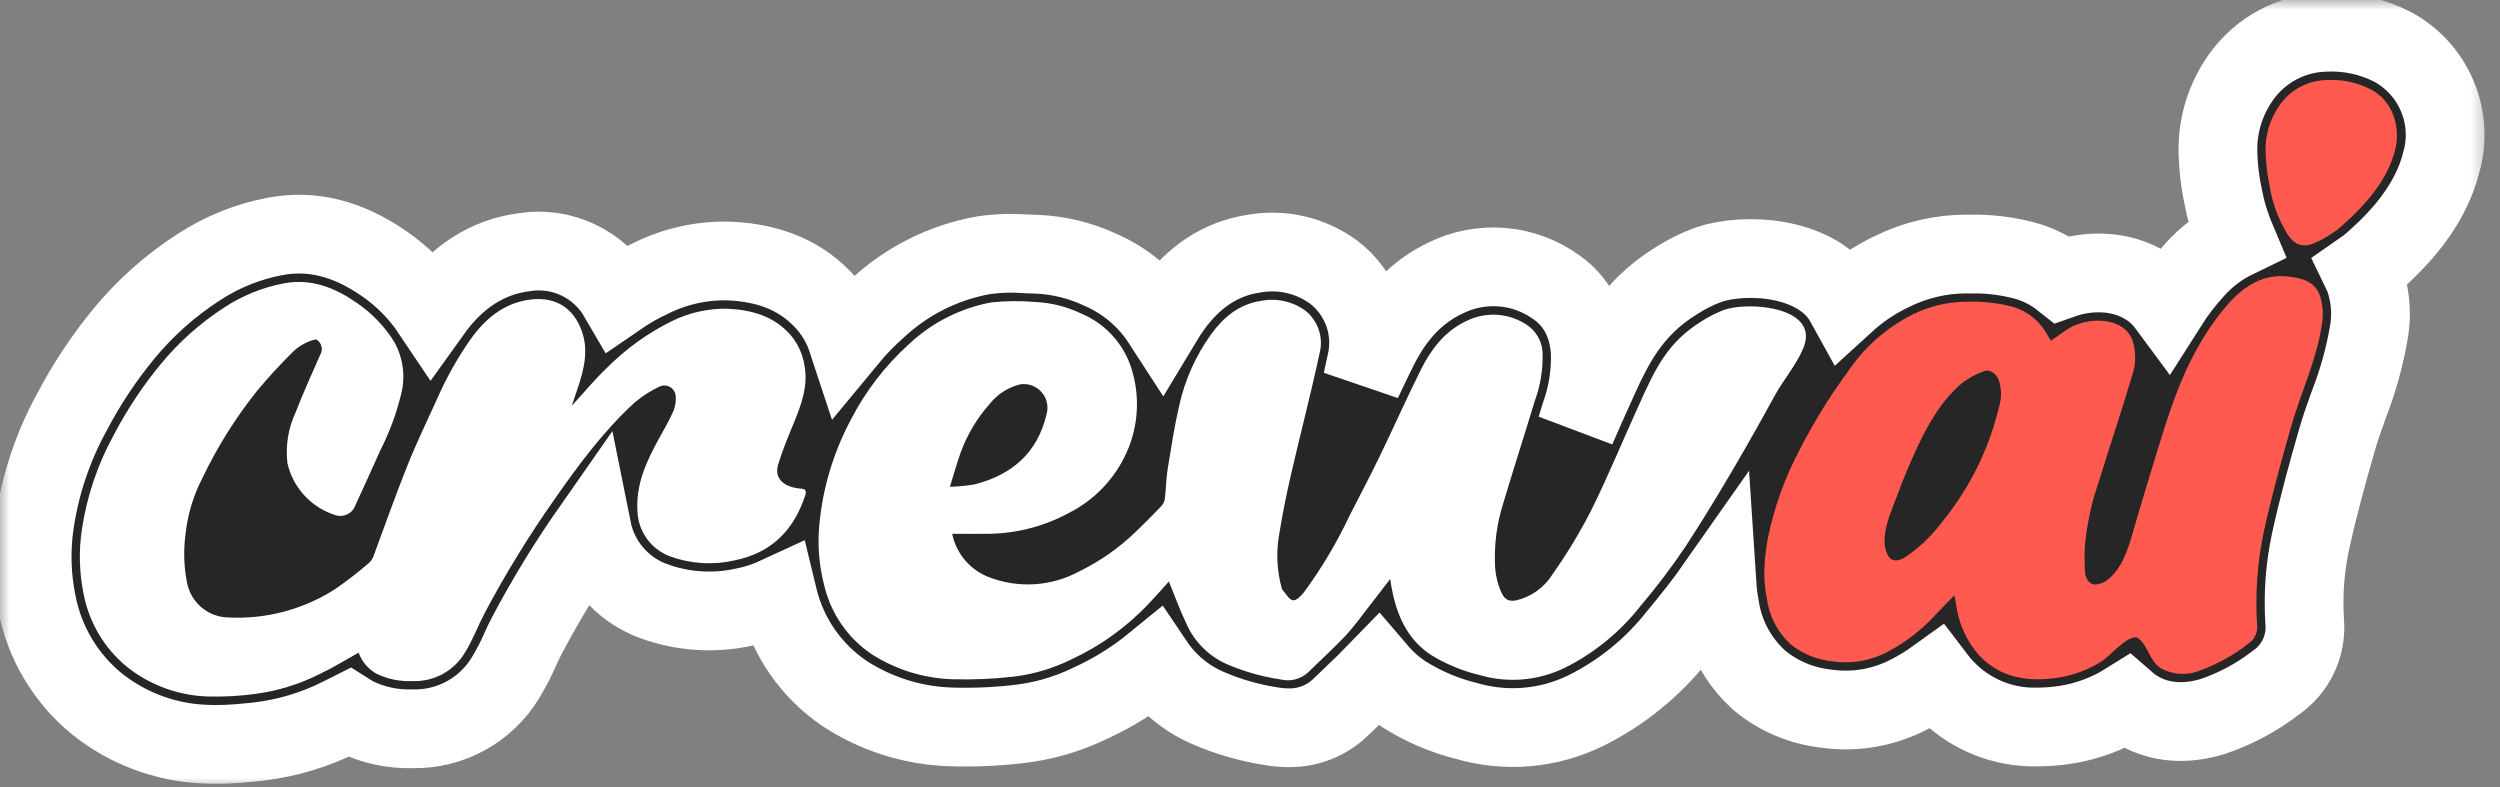
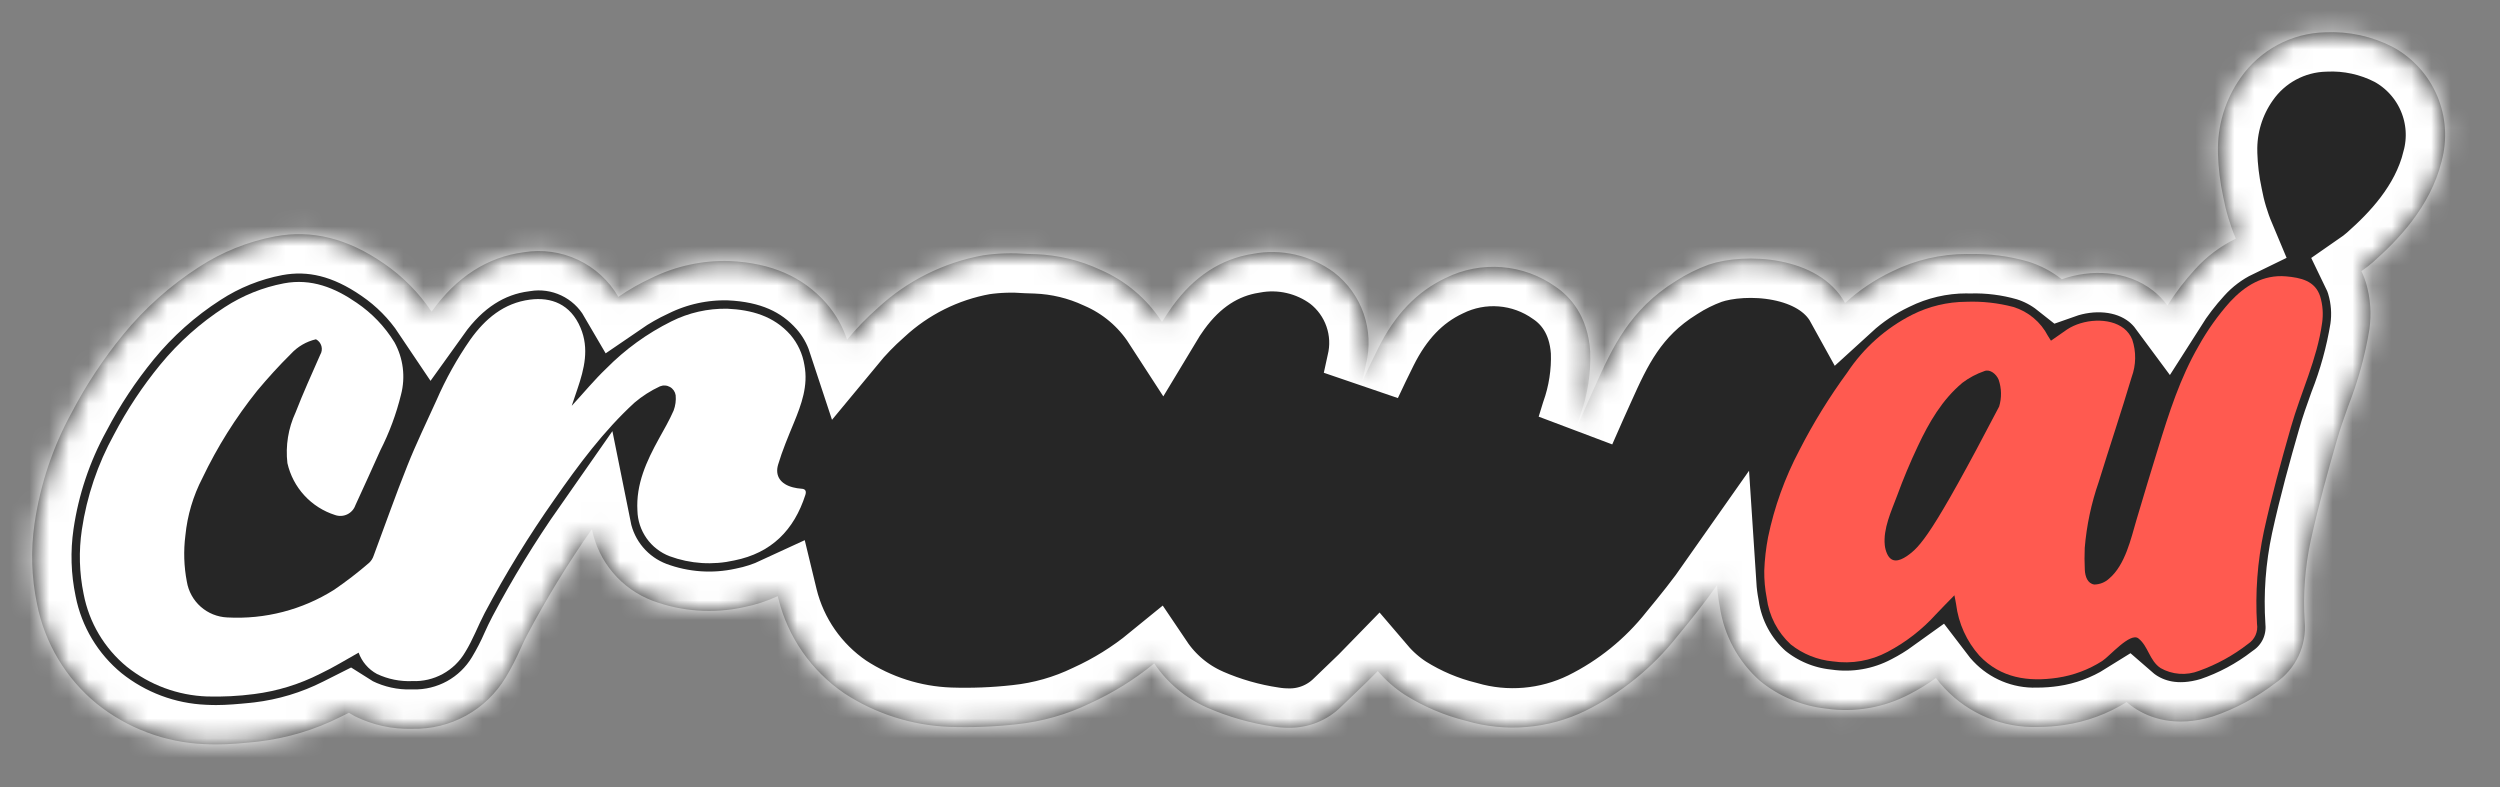
<svg xmlns="http://www.w3.org/2000/svg" width="127" height="40" viewBox="0 0 127 40" fill="none">
  <rect x="0" y="0" width="127" height="40" fill="#808080" stroke="none" />
  <path d="M124.032 8.194V8.2C123.451 10.534 121.779 12.225 120.576 13.292L120.547 13.318C120.36 13.481 120.163 13.633 119.959 13.774C120.047 13.955 120.122 14.143 120.182 14.336L120.192 14.372C120.421 15.141 120.479 15.951 120.363 16.745C120.145 18.072 119.785 19.373 119.293 20.624C119.076 21.232 118.869 21.808 118.711 22.373C118.274 23.886 117.776 25.677 117.376 27.507C117.091 28.842 116.99 30.209 117.078 31.571C117.131 32.172 117.023 32.777 116.766 33.324C116.509 33.87 116.111 34.338 115.614 34.681C114.648 35.426 113.566 36.006 112.41 36.398C110.506 36.976 109.177 36.472 108.398 35.945C108.27 35.859 108.149 35.765 108.033 35.664C107.07 36.266 105.994 36.663 104.871 36.828C104.422 36.895 103.97 36.929 103.516 36.931C102.635 36.956 101.759 36.795 100.945 36.457C100.131 36.119 99.398 35.613 98.793 34.972C98.633 34.805 98.484 34.629 98.344 34.445C97.922 34.749 97.478 35.022 97.015 35.26C95.711 35.95 94.221 36.209 92.761 35.997C91.527 35.861 90.361 35.37 89.402 34.584C88.3 33.607 87.58 32.274 87.365 30.818C87.296 30.456 87.25 30.09 87.226 29.722C86.576 30.65 85.874 31.519 85.198 32.337C83.945 33.923 82.355 35.21 80.543 36.107C78.663 37.025 76.507 37.209 74.498 36.624C73.39 36.35 72.332 35.902 71.365 35.295C70.852 34.961 70.389 34.555 69.991 34.089C69.597 34.497 69.202 34.872 68.824 35.234C68.595 35.454 68.362 35.673 68.135 35.897C67.782 36.246 67.362 36.521 66.901 36.705C66.439 36.89 65.946 36.98 65.449 36.97C65.185 36.969 64.921 36.948 64.66 36.905C63.511 36.735 62.389 36.413 61.324 35.948L61.291 35.932C60.214 35.453 59.293 34.68 58.634 33.701C57.636 34.517 56.536 35.201 55.362 35.735C54.197 36.299 52.942 36.656 51.654 36.792C50.522 36.919 49.382 36.963 48.244 36.925C46.336 36.855 44.483 36.264 42.887 35.218C41.218 34.081 40.026 32.37 39.541 30.41C39.531 30.368 39.518 30.326 39.508 30.284C38.959 30.539 38.382 30.727 37.788 30.844C36.243 31.184 34.632 31.07 33.149 30.517C32.37 30.221 31.678 29.733 31.139 29.096C30.6 28.46 30.232 27.698 30.068 26.88C28.859 28.608 27.758 30.409 26.771 32.273C26.667 32.463 26.564 32.696 26.451 32.938C26.229 33.447 25.974 33.941 25.688 34.416C25.199 35.229 24.504 35.898 23.674 36.356C22.843 36.813 21.906 37.043 20.958 37.022H20.942C19.932 37.051 18.931 36.832 18.026 36.385C17.922 36.33 17.822 36.272 17.725 36.21C17.586 36.281 17.447 36.349 17.302 36.417C16.002 37.072 14.599 37.495 13.154 37.668L12.921 37.694C12.323 37.752 11.667 37.817 10.975 37.817C10.778 37.817 10.577 37.81 10.377 37.801C8.386 37.716 6.475 36.999 4.92 35.754C3.349 34.469 2.274 32.676 1.881 30.685C1.6 29.339 1.557 27.953 1.755 26.592C2.045 24.609 2.687 22.694 3.652 20.938C4.387 19.534 5.264 18.21 6.268 16.984C7.362 15.651 8.658 14.497 10.108 13.564C11.283 12.798 12.597 12.269 13.975 12.009C15.853 11.66 17.657 12.109 19.503 13.386C20.459 14.04 21.281 14.871 21.925 15.833C23.185 14.071 24.763 13.053 26.616 12.814C27.551 12.661 28.51 12.796 29.367 13.201C30.224 13.605 30.937 14.261 31.413 15.08C31.946 14.714 32.508 14.394 33.094 14.123C34.325 13.516 35.686 13.22 37.058 13.26C39.175 13.354 40.785 14.055 41.975 15.406C42.448 15.945 42.808 16.575 43.032 17.256C43.508 16.679 44.029 16.14 44.59 15.646C46.085 14.26 47.945 13.332 49.95 12.969C50.686 12.863 51.431 12.84 52.172 12.898C52.327 12.904 52.485 12.911 52.64 12.914C53.761 12.957 54.863 13.223 55.88 13.696C57.171 14.251 58.268 15.177 59.032 16.357C59.193 16.089 59.368 15.824 59.552 15.568C60.651 14.045 62.029 13.147 63.645 12.895C64.361 12.76 65.098 12.774 65.808 12.937C66.519 13.1 67.188 13.408 67.773 13.842C68.465 14.378 68.986 15.103 69.273 15.929C69.561 16.756 69.603 17.648 69.393 18.497C69.332 18.788 69.267 19.082 69.202 19.373C69.464 18.814 69.733 18.248 70.014 17.689C70.861 15.982 71.979 14.815 73.431 14.126C74.317 13.685 75.307 13.493 76.294 13.572C77.281 13.65 78.228 13.996 79.034 14.572C79.764 15.07 80.66 16.043 80.783 17.854C80.823 18.947 80.655 20.037 80.288 21.067C80.217 21.3 80.146 21.536 80.071 21.772L80.207 21.462C80.482 20.834 80.76 20.207 81.042 19.587C81.901 17.679 82.784 15.73 85.14 14.272C85.662 13.934 86.219 13.657 86.802 13.444C88.629 12.823 92.398 12.975 93.731 15.393C94.44 14.745 95.242 14.206 96.109 13.793C97.292 13.207 98.595 12.902 99.915 12.904L100.038 12.908C101.046 12.88 102.052 13.007 103.022 13.286C103.645 13.477 104.227 13.783 104.738 14.188C106.187 13.674 108.033 13.706 109.393 14.776C109.662 14.991 109.901 15.24 110.105 15.516C110.518 14.865 110.988 14.252 111.508 13.683C112.091 13.035 112.795 12.505 113.58 12.125C113.287 11.428 113.069 10.702 112.931 9.959C112.78 9.251 112.694 8.53 112.672 7.806V7.748C112.636 6.389 113.041 5.055 113.826 3.946C114.31 3.253 114.95 2.683 115.695 2.283C116.439 1.883 117.268 1.663 118.113 1.641C119.311 1.582 120.504 1.842 121.569 2.394C122.571 2.943 123.361 3.814 123.807 4.866C124.255 5.919 124.334 7.091 124.032 8.194Z" fill="#262626" />
  <mask id="mask0_19_925" style="mask-type:luminance" maskUnits="userSpaceOnUse" x="0" y="0" width="127" height="40">
-     <path d="M126.531 0H0V40H126.531V0Z" fill="white" />
    <path d="M124.032 8.194V8.2C123.451 10.534 121.779 12.225 120.576 13.292L120.547 13.318C120.36 13.481 120.163 13.633 119.959 13.774C120.047 13.955 120.122 14.143 120.182 14.336L120.192 14.372C120.421 15.141 120.479 15.951 120.363 16.745C120.145 18.072 119.785 19.373 119.293 20.624C119.076 21.232 118.869 21.808 118.711 22.373C118.274 23.886 117.776 25.677 117.376 27.507C117.091 28.842 116.99 30.209 117.078 31.571C117.131 32.172 117.023 32.777 116.766 33.324C116.509 33.87 116.111 34.338 115.614 34.681C114.648 35.426 113.566 36.006 112.41 36.398C110.506 36.976 109.177 36.472 108.398 35.945C108.27 35.859 108.149 35.765 108.033 35.664C107.07 36.266 105.994 36.663 104.871 36.828C104.422 36.895 103.97 36.929 103.516 36.931C102.635 36.956 101.759 36.795 100.945 36.457C100.131 36.119 99.398 35.613 98.793 34.972C98.633 34.805 98.484 34.629 98.344 34.445C97.922 34.749 97.478 35.022 97.015 35.26C95.711 35.95 94.221 36.209 92.761 35.997C91.527 35.861 90.361 35.37 89.402 34.584C88.3 33.607 87.58 32.274 87.365 30.818C87.296 30.456 87.25 30.09 87.226 29.722C86.576 30.65 85.874 31.519 85.198 32.337C83.945 33.923 82.355 35.21 80.543 36.107C78.663 37.025 76.507 37.209 74.498 36.624C73.39 36.35 72.332 35.902 71.365 35.295C70.852 34.961 70.389 34.555 69.991 34.089C69.597 34.497 69.202 34.872 68.824 35.234C68.595 35.454 68.362 35.673 68.135 35.897C67.782 36.246 67.362 36.521 66.901 36.705C66.439 36.89 65.946 36.98 65.449 36.97C65.185 36.969 64.921 36.948 64.66 36.905C63.511 36.735 62.389 36.413 61.324 35.948L61.291 35.932C60.214 35.453 59.293 34.68 58.634 33.701C57.636 34.517 56.536 35.201 55.362 35.735C54.197 36.299 52.942 36.656 51.654 36.792C50.522 36.919 49.382 36.963 48.244 36.925C46.336 36.855 44.483 36.264 42.887 35.218C41.218 34.081 40.026 32.37 39.541 30.41C39.531 30.368 39.518 30.326 39.508 30.284C38.959 30.539 38.382 30.727 37.788 30.844C36.243 31.184 34.632 31.07 33.149 30.517C32.37 30.221 31.678 29.733 31.139 29.096C30.6 28.46 30.232 27.698 30.068 26.88C28.859 28.608 27.758 30.409 26.771 32.273C26.667 32.463 26.564 32.696 26.451 32.938C26.229 33.447 25.974 33.941 25.688 34.416C25.199 35.229 24.504 35.898 23.674 36.356C22.843 36.813 21.906 37.043 20.958 37.022H20.942C19.932 37.051 18.931 36.832 18.026 36.385C17.922 36.33 17.822 36.272 17.725 36.21C17.586 36.281 17.447 36.349 17.302 36.417C16.002 37.072 14.599 37.495 13.154 37.668L12.921 37.694C12.323 37.752 11.667 37.817 10.975 37.817C10.778 37.817 10.577 37.81 10.377 37.801C8.386 37.716 6.475 36.999 4.92 35.754C3.349 34.469 2.274 32.676 1.881 30.685C1.6 29.339 1.557 27.953 1.755 26.592C2.045 24.609 2.687 22.694 3.652 20.938C4.387 19.534 5.264 18.21 6.268 16.984C7.362 15.651 8.658 14.497 10.108 13.564C11.283 12.798 12.597 12.269 13.975 12.009C15.853 11.66 17.657 12.109 19.503 13.386C20.459 14.04 21.281 14.871 21.925 15.833C23.185 14.071 24.763 13.053 26.616 12.814C27.551 12.661 28.51 12.796 29.367 13.201C30.224 13.605 30.937 14.261 31.413 15.08C31.946 14.714 32.508 14.394 33.094 14.123C34.325 13.516 35.686 13.22 37.058 13.26C39.175 13.354 40.785 14.055 41.975 15.406C42.448 15.945 42.808 16.575 43.032 17.256C43.508 16.679 44.029 16.14 44.59 15.646C46.085 14.26 47.945 13.332 49.95 12.969C50.686 12.863 51.431 12.84 52.172 12.898C52.327 12.904 52.485 12.911 52.64 12.914C53.761 12.957 54.863 13.223 55.88 13.696C57.171 14.251 58.268 15.177 59.032 16.357C59.193 16.089 59.368 15.824 59.552 15.568C60.651 14.045 62.029 13.147 63.645 12.895C64.361 12.76 65.098 12.774 65.808 12.937C66.519 13.1 67.188 13.408 67.773 13.842C68.465 14.378 68.986 15.103 69.273 15.929C69.561 16.756 69.603 17.648 69.393 18.497C69.332 18.788 69.267 19.082 69.202 19.373C69.464 18.814 69.733 18.248 70.014 17.689C70.861 15.982 71.979 14.815 73.431 14.126C74.317 13.685 75.307 13.493 76.294 13.572C77.281 13.65 78.228 13.996 79.034 14.572C79.764 15.07 80.66 16.043 80.783 17.854C80.823 18.947 80.655 20.037 80.288 21.067C80.217 21.3 80.146 21.536 80.071 21.772L80.207 21.462C80.482 20.834 80.76 20.207 81.042 19.587C81.901 17.679 82.784 15.73 85.14 14.272C85.662 13.934 86.219 13.657 86.802 13.444C88.629 12.823 92.398 12.975 93.731 15.393C94.44 14.745 95.242 14.206 96.109 13.793C97.292 13.207 98.595 12.902 99.915 12.904L100.038 12.908C101.046 12.88 102.052 13.007 103.022 13.286C103.645 13.477 104.227 13.783 104.738 14.188C106.187 13.674 108.033 13.706 109.393 14.776C109.662 14.991 109.901 15.24 110.105 15.516C110.518 14.865 110.988 14.252 111.508 13.683C112.091 13.035 112.795 12.505 113.58 12.125C113.287 11.428 113.069 10.702 112.931 9.959C112.78 9.251 112.694 8.53 112.672 7.806V7.748C112.636 6.389 113.041 5.055 113.826 3.946C114.31 3.253 114.95 2.683 115.695 2.283C116.439 1.883 117.268 1.663 118.113 1.641C119.311 1.582 120.504 1.842 121.569 2.394C122.571 2.943 123.361 3.814 123.807 4.866C124.255 5.919 124.334 7.091 124.032 8.194Z" fill="black" />
  </mask>
  <g mask="url(#mask0_19_925)">
    <path d="M124.032 8.194V8.2C123.451 10.534 121.779 12.225 120.576 13.292L120.547 13.318C120.36 13.481 120.163 13.633 119.959 13.774C120.047 13.955 120.122 14.143 120.182 14.336L120.192 14.372C120.421 15.141 120.479 15.951 120.363 16.745C120.145 18.072 119.785 19.373 119.293 20.624C119.076 21.232 118.869 21.808 118.711 22.373C118.274 23.886 117.776 25.677 117.376 27.507C117.091 28.842 116.99 30.209 117.078 31.571C117.131 32.172 117.023 32.777 116.766 33.324C116.509 33.87 116.111 34.338 115.614 34.681C114.648 35.426 113.566 36.006 112.41 36.398C110.506 36.976 109.177 36.472 108.398 35.945C108.27 35.859 108.149 35.765 108.033 35.664C107.07 36.266 105.994 36.663 104.871 36.828C104.422 36.895 103.97 36.929 103.516 36.931C102.635 36.956 101.759 36.795 100.945 36.457C100.131 36.119 99.398 35.613 98.793 34.972C98.633 34.805 98.484 34.629 98.344 34.445C97.922 34.749 97.478 35.022 97.015 35.26C95.711 35.95 94.221 36.209 92.761 35.997C91.527 35.861 90.361 35.37 89.402 34.584C88.3 33.607 87.58 32.274 87.365 30.818C87.296 30.456 87.25 30.09 87.226 29.722C86.576 30.65 85.874 31.519 85.198 32.337C83.945 33.923 82.355 35.21 80.543 36.107C78.663 37.025 76.507 37.209 74.498 36.624C73.39 36.35 72.332 35.902 71.365 35.295C70.852 34.961 70.389 34.555 69.991 34.089C69.597 34.497 69.202 34.872 68.824 35.234C68.595 35.454 68.362 35.673 68.135 35.897C67.782 36.246 67.362 36.521 66.901 36.705C66.439 36.89 65.946 36.98 65.449 36.97C65.185 36.969 64.921 36.948 64.66 36.905C63.511 36.735 62.389 36.413 61.324 35.948L61.291 35.932C60.214 35.453 59.293 34.68 58.634 33.701C57.636 34.517 56.536 35.201 55.362 35.735C54.197 36.299 52.942 36.656 51.654 36.792C50.522 36.919 49.382 36.963 48.244 36.925C46.336 36.855 44.483 36.264 42.887 35.218C41.218 34.081 40.026 32.37 39.541 30.41C39.531 30.368 39.518 30.326 39.508 30.284C38.959 30.539 38.382 30.727 37.788 30.844C36.243 31.184 34.632 31.07 33.149 30.517C32.37 30.221 31.678 29.733 31.139 29.096C30.6 28.46 30.232 27.698 30.068 26.88C28.859 28.608 27.758 30.409 26.771 32.273C26.667 32.463 26.564 32.696 26.451 32.938C26.229 33.447 25.974 33.941 25.688 34.416C25.199 35.229 24.504 35.898 23.674 36.356C22.843 36.813 21.906 37.043 20.958 37.022H20.942C19.932 37.051 18.931 36.832 18.026 36.385C17.922 36.33 17.822 36.272 17.725 36.21C17.586 36.281 17.447 36.349 17.302 36.417C16.002 37.072 14.599 37.495 13.154 37.668L12.921 37.694C12.323 37.752 11.667 37.817 10.975 37.817C10.778 37.817 10.577 37.81 10.377 37.801C8.386 37.716 6.475 36.999 4.92 35.754C3.349 34.469 2.274 32.676 1.881 30.685C1.6 29.339 1.557 27.953 1.755 26.592C2.045 24.609 2.687 22.694 3.652 20.938C4.387 19.534 5.264 18.21 6.268 16.984C7.362 15.651 8.658 14.497 10.108 13.564C11.283 12.798 12.597 12.269 13.975 12.009C15.853 11.66 17.657 12.109 19.503 13.386C20.459 14.04 21.281 14.871 21.925 15.833C23.185 14.071 24.763 13.053 26.616 12.814C27.551 12.661 28.51 12.796 29.367 13.201C30.224 13.605 30.937 14.261 31.413 15.08C31.946 14.714 32.508 14.394 33.094 14.123C34.325 13.516 35.686 13.22 37.058 13.26C39.175 13.354 40.785 14.055 41.975 15.406C42.448 15.945 42.808 16.575 43.032 17.256C43.508 16.679 44.029 16.14 44.59 15.646C46.085 14.26 47.945 13.332 49.95 12.969C50.686 12.863 51.431 12.84 52.172 12.898C52.327 12.904 52.485 12.911 52.64 12.914C53.761 12.957 54.863 13.223 55.88 13.696C57.171 14.251 58.268 15.177 59.032 16.357C59.193 16.089 59.368 15.824 59.552 15.568C60.651 14.045 62.029 13.147 63.645 12.895C64.361 12.76 65.098 12.774 65.808 12.937C66.519 13.1 67.188 13.408 67.773 13.842C68.465 14.378 68.986 15.103 69.273 15.929C69.561 16.756 69.603 17.648 69.393 18.497C69.332 18.788 69.267 19.082 69.202 19.373C69.464 18.814 69.733 18.248 70.014 17.689C70.861 15.982 71.979 14.815 73.431 14.126C74.317 13.685 75.307 13.493 76.294 13.572C77.281 13.65 78.228 13.996 79.034 14.572C79.764 15.07 80.66 16.043 80.783 17.854C80.823 18.947 80.655 20.037 80.288 21.067C80.217 21.3 80.146 21.536 80.071 21.772L80.207 21.462C80.482 20.834 80.76 20.207 81.042 19.587C81.901 17.679 82.784 15.73 85.14 14.272C85.662 13.934 86.219 13.657 86.802 13.444C88.629 12.823 92.398 12.975 93.731 15.393C94.44 14.745 95.242 14.206 96.109 13.793C97.292 13.207 98.595 12.902 99.915 12.904L100.038 12.908C101.046 12.88 102.052 13.007 103.022 13.286C103.645 13.477 104.227 13.783 104.738 14.188C106.187 13.674 108.033 13.706 109.393 14.776C109.662 14.991 109.901 15.24 110.105 15.516C110.518 14.865 110.988 14.252 111.508 13.683C112.091 13.035 112.795 12.505 113.58 12.125C113.287 11.428 113.069 10.702 112.931 9.959C112.78 9.251 112.694 8.53 112.672 7.806V7.748C112.636 6.389 113.041 5.055 113.826 3.946C114.31 3.253 114.95 2.683 115.695 2.283C116.439 1.883 117.268 1.663 118.113 1.641C119.311 1.582 120.504 1.842 121.569 2.394C122.571 2.943 123.361 3.814 123.807 4.866C124.255 5.919 124.334 7.091 124.032 8.194Z" stroke="white" stroke-width="4" />
  </g>
-   <path d="M121.674 7.613C121.286 9.168 120.129 10.445 118.962 11.479C118.547 11.836 118.081 12.127 117.578 12.342C116.971 12.611 116.563 12.439 116.198 11.893C115.745 11.153 115.441 10.331 115.302 9.475C115.18 8.904 115.109 8.323 115.092 7.739C115.06 6.893 115.304 6.06 115.787 5.366C116.056 4.972 116.415 4.649 116.835 4.423C117.255 4.197 117.722 4.074 118.199 4.066C118.974 4.023 119.746 4.187 120.436 4.541C121.545 5.117 121.966 6.439 121.674 7.613Z" fill="#FF5A50" />
-   <path d="M117.867 15.065C117.611 14.253 116.864 14.108 116.144 14.04C114.961 13.933 114.033 14.528 113.286 15.333C112.671 16.021 112.134 16.776 111.686 17.583C110.748 19.204 110.178 20.995 109.632 22.773C109.277 23.928 108.965 24.946 108.522 26.446C108.26 27.333 107.965 28.702 107.143 29.393C106.938 29.583 106.669 29.69 106.39 29.694C106.047 29.645 105.924 29.283 105.909 28.947C105.889 28.575 105.889 28.203 105.905 27.832C105.999 26.692 106.238 25.569 106.613 24.489C107.162 22.711 107.754 20.946 108.287 19.161C108.515 18.545 108.526 17.87 108.317 17.247C108.226 17.027 108.082 16.834 107.896 16.685C107.156 16.103 105.815 16.2 105.003 16.74C104.735 16.924 104.469 17.115 104.189 17.308C104.127 17.208 104.078 17.137 104.033 17.06C103.853 16.712 103.606 16.403 103.306 16.152C103.006 15.9 102.658 15.711 102.284 15.595C101.501 15.388 100.691 15.299 99.882 15.33C98.931 15.335 97.993 15.56 97.144 15.986C95.808 16.662 94.67 17.674 93.843 18.922C92.927 20.173 92.111 21.495 91.406 22.876C90.672 24.265 90.137 25.75 89.818 27.288C89.71 27.852 89.645 28.422 89.624 28.995C89.619 29.46 89.661 29.923 89.75 30.379C89.866 31.285 90.299 32.121 90.972 32.739C91.586 33.227 92.329 33.525 93.109 33.599C94.064 33.739 95.038 33.569 95.89 33.114C96.813 32.628 97.643 31.984 98.343 31.21C98.638 30.893 98.948 30.589 99.284 30.24C99.322 30.444 99.352 30.573 99.371 30.702C99.492 31.669 99.904 32.577 100.551 33.305C101.644 34.456 103.044 34.647 104.518 34.43C105.329 34.309 106.105 34.019 106.796 33.577C107.157 33.347 108.215 32.107 108.628 32.429C109.135 32.824 109.186 33.554 109.753 33.936C110.047 34.104 110.375 34.203 110.713 34.228C111.051 34.253 111.389 34.203 111.705 34.081C112.607 33.759 113.452 33.295 114.207 32.706C114.371 32.599 114.501 32.446 114.581 32.267C114.661 32.087 114.687 31.889 114.656 31.695C114.561 30.117 114.678 28.534 115.006 26.988C115.397 25.213 115.876 23.457 116.376 21.711C116.881 19.933 117.712 18.249 117.964 16.396C118.029 15.951 117.996 15.496 117.867 15.065ZM101.557 20.651C101.043 22.818 100.04 24.839 98.624 26.558C98.132 27.213 97.539 27.785 96.866 28.252C96.468 28.517 96.08 28.614 95.86 28.123C95.8 27.987 95.762 27.843 95.747 27.696C95.66 26.852 96.077 25.973 96.365 25.203C96.682 24.337 97.036 23.489 97.429 22.659C97.994 21.46 98.657 20.309 99.691 19.445C100.029 19.19 100.407 18.989 100.807 18.851C101.082 18.741 101.405 18.986 101.531 19.29C101.682 19.73 101.691 20.206 101.557 20.651Z" fill="#FF5A50" />
+   <path d="M117.867 15.065C117.611 14.253 116.864 14.108 116.144 14.04C114.961 13.933 114.033 14.528 113.286 15.333C112.671 16.021 112.134 16.776 111.686 17.583C110.748 19.204 110.178 20.995 109.632 22.773C109.277 23.928 108.965 24.946 108.522 26.446C108.26 27.333 107.965 28.702 107.143 29.393C106.938 29.583 106.669 29.69 106.39 29.694C106.047 29.645 105.924 29.283 105.909 28.947C105.889 28.575 105.889 28.203 105.905 27.832C105.999 26.692 106.238 25.569 106.613 24.489C107.162 22.711 107.754 20.946 108.287 19.161C108.515 18.545 108.526 17.87 108.317 17.247C108.226 17.027 108.082 16.834 107.896 16.685C107.156 16.103 105.815 16.2 105.003 16.74C104.735 16.924 104.469 17.115 104.189 17.308C104.127 17.208 104.078 17.137 104.033 17.06C103.853 16.712 103.606 16.403 103.306 16.152C103.006 15.9 102.658 15.711 102.284 15.595C101.501 15.388 100.691 15.299 99.882 15.33C98.931 15.335 97.993 15.56 97.144 15.986C95.808 16.662 94.67 17.674 93.843 18.922C92.927 20.173 92.111 21.495 91.406 22.876C90.672 24.265 90.137 25.75 89.818 27.288C89.71 27.852 89.645 28.422 89.624 28.995C89.619 29.46 89.661 29.923 89.75 30.379C89.866 31.285 90.299 32.121 90.972 32.739C91.586 33.227 92.329 33.525 93.109 33.599C94.064 33.739 95.038 33.569 95.89 33.114C96.813 32.628 97.643 31.984 98.343 31.21C98.638 30.893 98.948 30.589 99.284 30.24C99.322 30.444 99.352 30.573 99.371 30.702C99.492 31.669 99.904 32.577 100.551 33.305C101.644 34.456 103.044 34.647 104.518 34.43C105.329 34.309 106.105 34.019 106.796 33.577C107.157 33.347 108.215 32.107 108.628 32.429C109.135 32.824 109.186 33.554 109.753 33.936C110.047 34.104 110.375 34.203 110.713 34.228C111.051 34.253 111.389 34.203 111.705 34.081C112.607 33.759 113.452 33.295 114.207 32.706C114.371 32.599 114.501 32.446 114.581 32.267C114.661 32.087 114.687 31.889 114.656 31.695C114.561 30.117 114.678 28.534 115.006 26.988C115.397 25.213 115.876 23.457 116.376 21.711C116.881 19.933 117.712 18.249 117.964 16.396C118.029 15.951 117.996 15.496 117.867 15.065ZM101.557 20.651C98.132 27.213 97.539 27.785 96.866 28.252C96.468 28.517 96.08 28.614 95.86 28.123C95.8 27.987 95.762 27.843 95.747 27.696C95.66 26.852 96.077 25.973 96.365 25.203C96.682 24.337 97.036 23.489 97.429 22.659C97.994 21.46 98.657 20.309 99.691 19.445C100.029 19.19 100.407 18.989 100.807 18.851C101.082 18.741 101.405 18.986 101.531 19.29C101.682 19.73 101.691 20.206 101.557 20.651Z" fill="#FF5A50" />
  <path d="M40.912 25.142C40.337 26.93 39.189 28.091 37.308 28.469C36.213 28.718 35.07 28.644 34.017 28.256C33.545 28.075 33.138 27.759 32.847 27.347C32.556 26.935 32.393 26.445 32.381 25.941C32.303 24.593 32.843 23.429 33.47 22.291C33.732 21.819 34.004 21.35 34.22 20.856C34.313 20.608 34.349 20.343 34.324 20.08C34.311 19.992 34.278 19.909 34.228 19.836C34.178 19.763 34.112 19.702 34.035 19.659C33.958 19.615 33.872 19.589 33.784 19.584C33.695 19.578 33.607 19.593 33.525 19.627C33.059 19.844 32.624 20.122 32.232 20.455C30.658 21.9 29.394 23.607 28.175 25.356C26.872 27.206 25.686 29.137 24.625 31.136C24.279 31.796 24.02 32.507 23.629 33.134C23.357 33.599 22.963 33.98 22.491 34.238C22.018 34.496 21.484 34.621 20.946 34.599C20.326 34.626 19.709 34.502 19.149 34.237C18.715 34.003 18.384 33.617 18.218 33.154C17.574 33.512 16.937 33.91 16.265 34.227C15.216 34.761 14.083 35.109 12.915 35.258C12.121 35.362 11.32 35.403 10.52 35.381C9.036 35.327 7.608 34.799 6.447 33.874C5.303 32.936 4.525 31.626 4.248 30.173C4.027 29.099 3.997 27.995 4.158 26.911C4.409 25.213 4.963 23.574 5.793 22.071C6.453 20.812 7.239 19.624 8.141 18.525C9.075 17.386 10.181 16.4 11.419 15.602C12.333 15.008 13.354 14.597 14.425 14.393C15.812 14.134 17.008 14.613 18.12 15.382C18.894 15.907 19.548 16.59 20.038 17.387C20.487 18.199 20.606 19.153 20.371 20.051C20.13 21.031 19.778 21.98 19.32 22.879C18.9 23.811 18.483 24.742 18.053 25.669C17.982 25.871 17.834 26.036 17.641 26.129C17.448 26.222 17.226 26.234 17.025 26.164C16.425 25.974 15.886 25.631 15.461 25.168C15.035 24.705 14.739 24.139 14.6 23.526C14.499 22.648 14.642 21.758 15.014 20.956C15.398 19.963 15.841 18.994 16.268 18.02C16.308 17.955 16.333 17.883 16.344 17.807C16.354 17.731 16.349 17.654 16.329 17.581C16.308 17.508 16.273 17.439 16.226 17.379C16.178 17.32 16.119 17.271 16.051 17.235C15.562 17.349 15.118 17.608 14.778 17.978C14.176 18.573 13.607 19.2 13.064 19.85C11.971 21.216 11.038 22.703 10.284 24.282C9.812 25.191 9.518 26.18 9.418 27.198C9.318 27.981 9.343 28.774 9.492 29.549C9.574 30.041 9.823 30.491 10.196 30.821C10.57 31.152 11.046 31.344 11.545 31.366C13.457 31.472 15.356 30.981 16.976 29.959C17.594 29.536 18.188 29.078 18.754 28.589C18.858 28.491 18.936 28.369 18.98 28.233C19.553 26.704 20.089 25.162 20.697 23.649C21.143 22.527 21.674 21.438 22.171 20.338C22.64 19.259 23.214 18.228 23.885 17.261C24.641 16.197 25.595 15.392 26.924 15.221C27.994 15.082 28.98 15.441 29.491 16.65C29.94 17.713 29.681 18.735 29.335 19.756C29.245 20.018 29.158 20.28 29.044 20.616C29.668 19.938 30.199 19.291 30.797 18.722C31.76 17.745 32.878 16.936 34.107 16.326C34.987 15.885 35.961 15.665 36.946 15.683C38.164 15.738 39.302 16.045 40.156 17.012C40.527 17.448 40.772 17.978 40.864 18.544C41.064 19.595 40.715 20.539 40.327 21.483C40.039 22.181 39.745 22.879 39.529 23.6C39.354 24.186 39.664 24.599 40.285 24.758C40.423 24.793 40.564 24.816 40.706 24.826C40.935 24.835 40.967 24.965 40.912 25.142Z" fill="white" />
-   <path d="M91.65 16.649C91.14 15.507 88.624 15.386 87.586 15.74C87.175 15.894 86.784 16.094 86.418 16.336C84.682 17.41 84.064 18.789 83.25 20.59C82.442 22.368 81.698 24.179 80.832 25.928C80.256 27.052 79.602 28.135 78.873 29.167C78.458 29.838 77.794 30.317 77.026 30.499C76.571 30.589 76.383 30.386 76.222 29.988C76.073 29.623 75.982 29.237 75.953 28.844C75.888 27.715 76.034 26.583 76.383 25.507C76.897 23.784 77.45 22.074 77.971 20.354C78.245 19.607 78.379 18.816 78.365 18.02C78.368 17.742 78.307 17.468 78.187 17.217C78.066 16.967 77.889 16.748 77.67 16.578C77.213 16.244 76.672 16.043 76.108 15.996C75.544 15.95 74.978 16.061 74.473 16.316C73.399 16.827 72.698 17.739 72.184 18.773C71.456 20.228 70.8 21.718 70.089 23.18C69.601 24.192 69.074 25.187 68.563 26.186C67.916 27.56 67.137 28.868 66.238 30.092C66.096 30.273 65.844 30.525 65.682 30.496C65.488 30.467 65.333 30.172 65.168 29.988C65.14 29.954 65.12 29.915 65.11 29.872C64.863 28.981 64.82 28.046 64.984 27.137C65.149 26.109 65.356 25.084 65.592 24.069C66.057 22.042 66.588 20.028 67.024 17.991C67.137 17.59 67.128 17.166 66.999 16.77C66.871 16.375 66.627 16.027 66.3 15.77C65.974 15.537 65.603 15.374 65.21 15.291C64.818 15.209 64.413 15.209 64.021 15.291C62.944 15.46 62.152 16.113 61.522 16.985C60.75 18.059 60.202 19.277 59.912 20.567C59.663 21.634 59.498 22.721 59.32 23.807C59.239 24.308 59.236 24.819 59.175 25.326C59.157 25.467 59.097 25.599 59.003 25.704C58.573 26.154 58.137 26.593 57.687 27.024C56.836 27.844 55.861 28.525 54.798 29.041C54.105 29.412 53.34 29.629 52.556 29.678C51.772 29.728 50.986 29.607 50.252 29.325C49.778 29.146 49.356 28.85 49.027 28.464C48.698 28.078 48.472 27.614 48.371 27.117C49.001 27.117 49.609 27.124 50.217 27.117C51.655 27.101 53.067 26.732 54.329 26.041C55.518 25.435 56.484 24.469 57.09 23.28C57.775 21.953 57.94 20.419 57.552 18.977C57.38 18.295 57.05 17.663 56.589 17.131C56.128 16.599 55.549 16.183 54.898 15.915C54.17 15.571 53.381 15.375 52.577 15.34C51.836 15.276 51.092 15.284 50.353 15.363C48.796 15.652 47.355 16.38 46.198 17.461C44.969 18.567 43.953 19.89 43.202 21.363C42.334 22.997 41.798 24.787 41.624 26.629C41.521 27.682 41.607 28.745 41.879 29.768C42.214 31.168 43.056 32.394 44.242 33.208C45.476 34.009 46.904 34.457 48.374 34.505C49.398 34.535 50.424 34.493 51.442 34.378C52.458 34.263 53.446 33.974 54.365 33.525C55.877 32.833 57.241 31.854 58.38 30.641C58.736 30.269 59.075 29.878 59.379 29.539C59.67 30.247 59.932 30.981 60.265 31.679C60.666 32.587 61.388 33.315 62.292 33.725C63.167 34.107 64.089 34.371 65.033 34.511C65.277 34.574 65.532 34.577 65.777 34.517C66.022 34.458 66.248 34.339 66.436 34.172C67.06 33.557 67.71 32.966 68.318 32.335C68.658 31.959 68.978 31.565 69.278 31.155C69.721 30.589 70.157 30.014 70.62 29.413C70.671 29.707 70.707 29.956 70.762 30.201C71.05 31.453 71.583 32.539 72.698 33.273C73.456 33.738 74.281 34.081 75.146 34.288C76.591 34.715 78.143 34.584 79.497 33.922C80.989 33.176 82.297 32.108 83.328 30.796C84.155 29.822 84.927 28.802 85.64 27.741C86.722 26.08 87.745 24.369 88.734 22.646C89.237 21.769 89.727 20.885 90.212 19.999C90.61 19.275 91.673 18 91.737 17.186C91.754 17.003 91.724 16.818 91.65 16.649ZM48.804 22.982C49.137 22.072 49.639 21.233 50.285 20.509C50.673 20.023 51.21 19.678 51.814 19.526C52.014 19.494 52.219 19.512 52.411 19.58C52.602 19.648 52.773 19.763 52.908 19.914C53.043 20.066 53.137 20.249 53.182 20.447C53.227 20.645 53.221 20.851 53.165 21.046C52.703 23.012 51.4 24.124 49.506 24.608C49.092 24.678 48.674 24.718 48.255 24.728C48.455 24.082 48.61 23.526 48.804 22.982Z" fill="white" />
</svg>